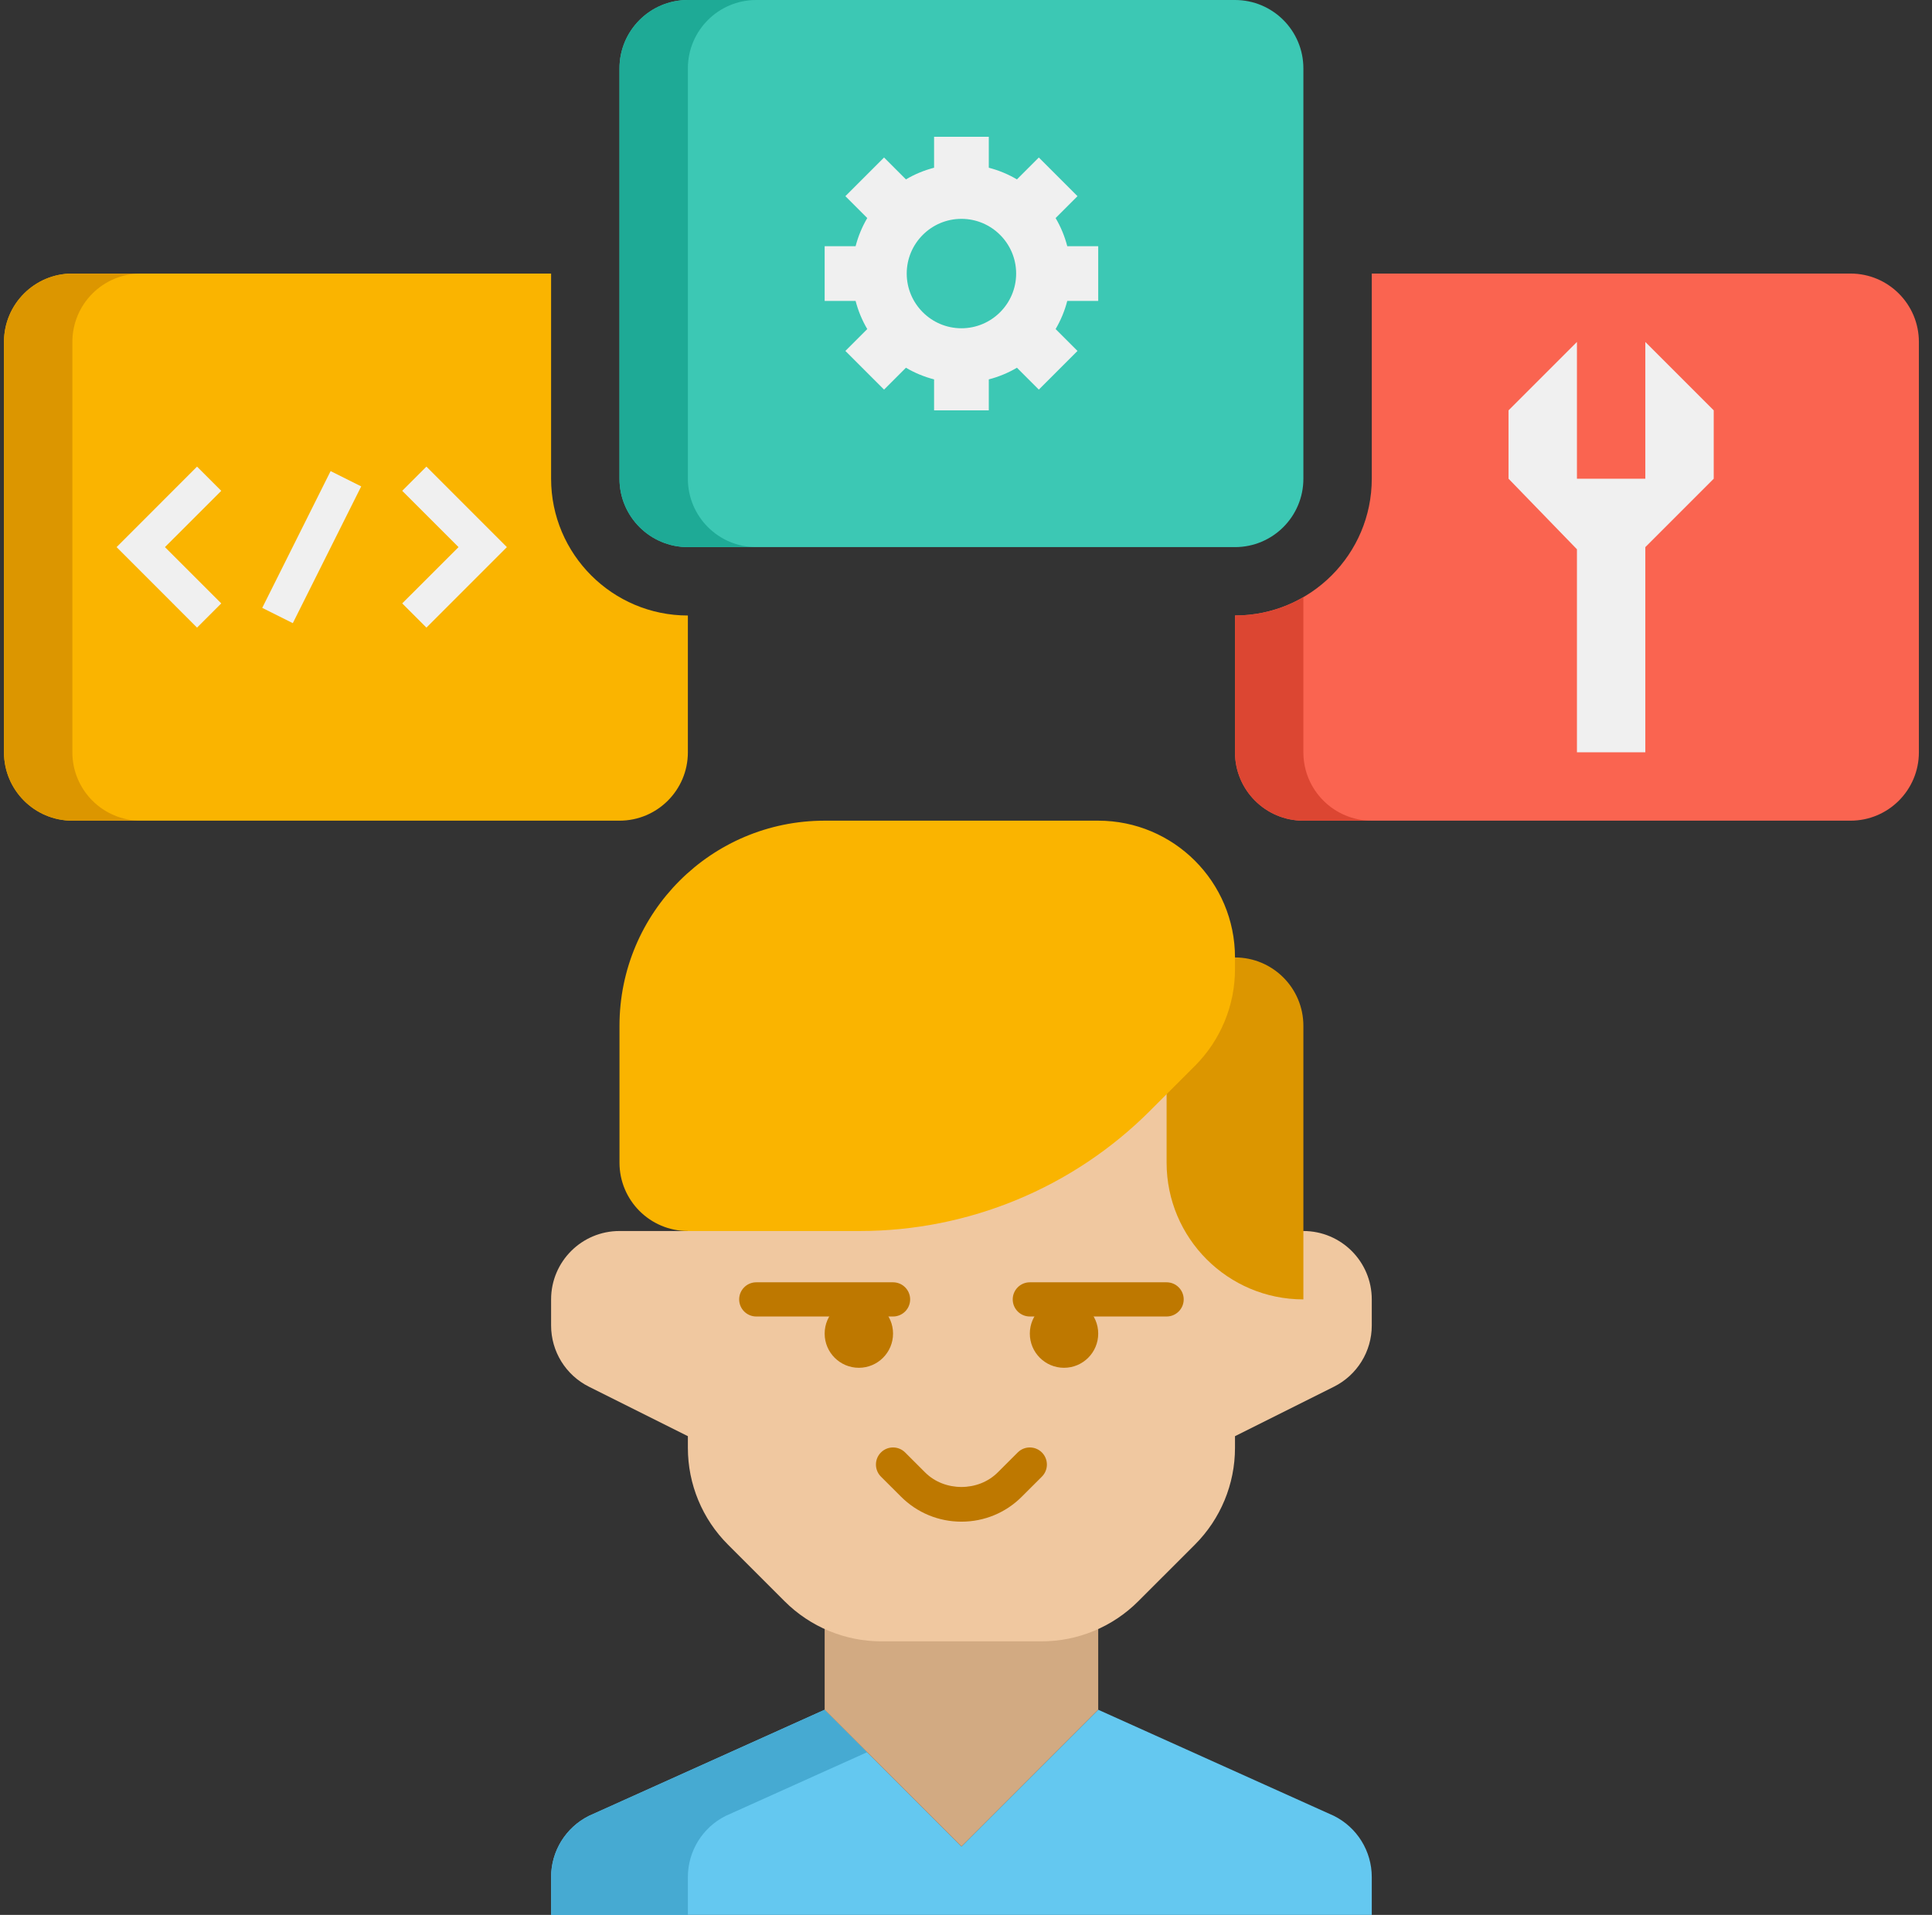
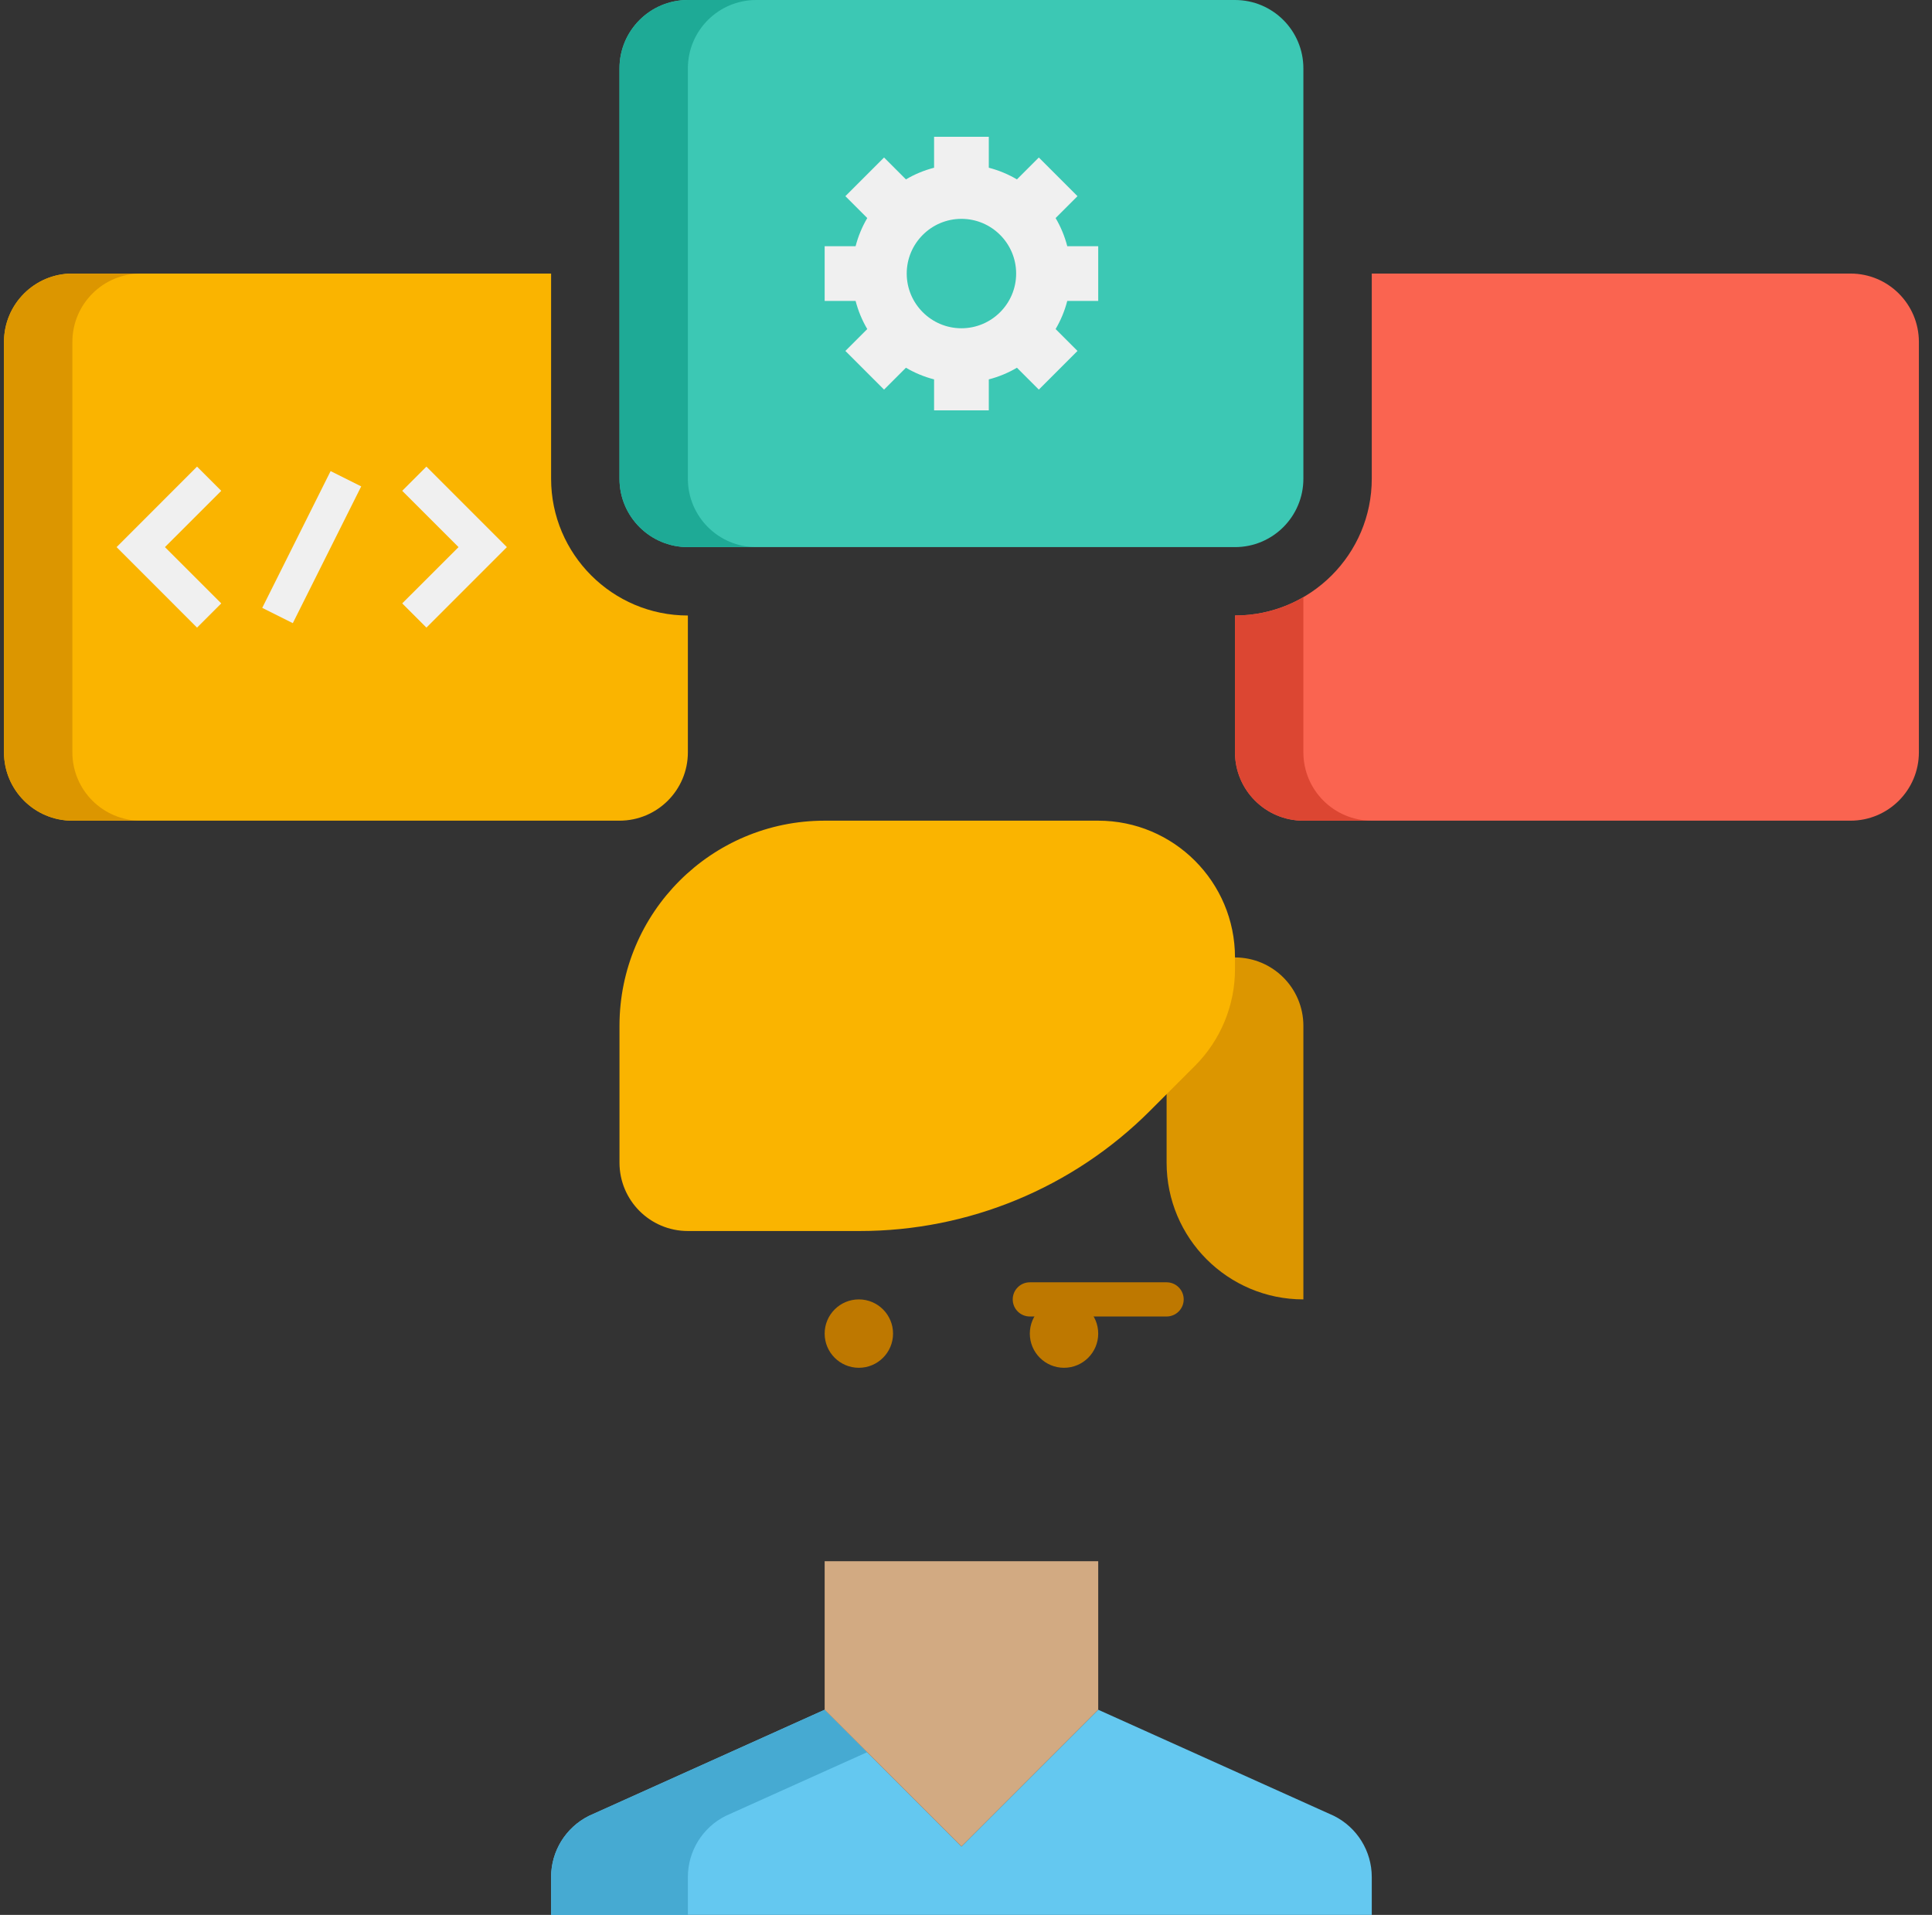
<svg xmlns="http://www.w3.org/2000/svg" width="113" height="112" viewBox="0 0 113 112" fill="none">
  <rect x="0" y="0" width="113" height="112" fill="#333333" stroke="none" />
  <path d="M32.233 28V16H4.233C2.023 16 0.233 17.79 0.233 20V44C0.233 46.21 2.023 48 4.233 48H36.233C38.443 48 40.233 46.21 40.233 44V36C35.821 36 32.233 32.412 32.233 28Z" fill="#FAB400" />
  <path d="M4.233 44V20C4.233 17.79 6.023 16 8.233 16H4.233C2.023 16 0.233 17.79 0.233 20V44C0.233 46.21 2.023 48 4.233 48H8.233C6.023 48 4.233 46.21 4.233 44Z" fill="#DC9600" />
  <path d="M72.233 32H40.233C38.023 32 36.233 30.21 36.233 28V4C36.233 1.79 38.023 0 40.233 0H72.233C74.443 0 76.233 1.79 76.233 4V28C76.233 30.21 74.443 32 72.233 32Z" fill="#3CC8B4" />
  <path d="M40.233 28V4C40.233 1.79 42.023 0 44.233 0H40.233C38.023 0 36.233 1.79 36.233 4V28C36.233 30.21 38.023 32 40.233 32H44.233C42.023 32 40.233 30.21 40.233 28Z" fill="#1EAA96" />
  <path d="M108.233 16H80.233V28C80.233 32.412 76.645 36 72.233 36V44C72.233 46.21 74.023 48 76.233 48H108.233C110.443 48 112.233 46.21 112.233 44V20C112.233 17.79 110.443 16 108.233 16Z" fill="#FA6450" />
  <path d="M76.233 44V34.926C75.051 35.616 73.697 36 72.233 36V44C72.233 46.21 74.023 48 76.233 48H80.233C78.023 48 76.233 46.21 76.233 44Z" fill="#DC4632" />
  <path d="M80.233 112H32.233V109.786C32.233 108.27 33.089 106.886 34.445 106.208L48.233 100L56.233 108L64.233 100L78.021 106.208C79.377 106.886 80.233 108.27 80.233 109.786V112Z" fill="#64C8F0" />
  <path d="M42.445 106.208L50.717 102.484L48.233 100L34.445 106.208C33.089 106.886 32.233 108.27 32.233 109.786V112H40.233V109.786C40.233 108.27 41.089 106.886 42.445 106.208Z" fill="#46AAD2" />
  <path d="M48.233 100V91.314H64.233V100L56.233 108L48.233 100Z" fill="#D2AA82" />
-   <path d="M76.233 72H72.233V60C72.233 57.79 70.443 56 68.233 56H44.233C42.023 56 40.233 57.79 40.233 60V72H36.233C34.023 72 32.233 73.79 32.233 76V77.528C32.233 79.044 33.089 80.428 34.445 81.106L40.233 84V84.686C40.233 86.808 41.075 88.842 42.577 90.342L45.891 93.656C47.391 95.156 49.427 96 51.547 96H60.919C63.041 96 65.075 95.158 66.575 93.656L69.889 90.342C71.389 88.842 72.233 86.806 72.233 84.686V84L78.021 81.106C79.377 80.428 80.233 79.042 80.233 77.528V76C80.233 73.79 78.443 72 76.233 72Z" fill="#F0C8A0" />
  <path d="M76.233 76C71.815 76 68.233 72.418 68.233 68V56H72.233C74.443 56 76.233 57.79 76.233 60V76Z" fill="#DC9600" />
  <path d="M64.233 48H48.233C41.605 48 36.233 53.372 36.233 60V68C36.233 70.21 38.023 72 40.233 72H50.291C56.657 72 62.761 69.472 67.261 64.97L69.889 62.342C71.389 60.842 72.233 58.806 72.233 56.686V56C72.233 51.582 68.651 48 64.233 48Z" fill="#FAB400" />
-   <path d="M52.233 77H44.233C43.681 77 43.233 76.552 43.233 76C43.233 75.448 43.681 75 44.233 75H52.233C52.785 75 53.233 75.448 53.233 76C53.233 76.552 52.785 77 52.233 77Z" fill="#BE7800" />
-   <path d="M56.233 89C54.897 89 53.641 88.48 52.697 87.536L51.525 86.366C51.135 85.976 51.135 85.342 51.525 84.952C51.915 84.562 52.549 84.562 52.939 84.952L54.111 86.122C55.243 87.254 57.221 87.254 58.353 86.122L59.525 84.952C59.915 84.562 60.549 84.562 60.939 84.952C61.329 85.342 61.329 85.976 60.939 86.366L59.767 87.536C58.825 88.48 57.569 89 56.233 89Z" fill="#BE7800" />
  <path d="M50.233 80C51.338 80 52.233 79.105 52.233 78C52.233 76.895 51.338 76 50.233 76C49.129 76 48.233 76.895 48.233 78C48.233 79.105 49.129 80 50.233 80Z" fill="#BE7800" />
  <path d="M68.233 77H60.233C59.681 77 59.233 76.552 59.233 76C59.233 75.448 59.681 75 60.233 75H68.233C68.785 75 69.233 75.448 69.233 76C69.233 76.552 68.785 77 68.233 77Z" fill="#BE7800" />
  <path d="M62.233 80C63.338 80 64.233 79.105 64.233 78C64.233 76.895 63.338 76 62.233 76C61.129 76 60.233 76.895 60.233 78C60.233 79.105 61.129 80 62.233 80Z" fill="#BE7800" />
  <path d="M64.233 17.6V14.4H62.423C62.271 13.814 62.041 13.262 61.741 12.754L63.021 11.474L60.759 9.212L59.479 10.492C58.971 10.192 58.419 9.962 57.833 9.81V8H54.633V9.81C54.047 9.962 53.495 10.192 52.987 10.492L51.707 9.212L49.445 11.474L50.725 12.754C50.425 13.262 50.195 13.814 50.043 14.4H48.233V17.6H50.043C50.195 18.186 50.425 18.738 50.725 19.246L49.445 20.526L51.707 22.788L52.987 21.508C53.495 21.808 54.047 22.038 54.633 22.19V24H57.833V22.19C58.419 22.038 58.971 21.808 59.479 21.508L60.759 22.788L63.021 20.526L61.741 19.246C62.041 18.738 62.271 18.186 62.423 17.6H64.233ZM56.233 19.2C54.469 19.2 53.033 17.764 53.033 16C53.033 14.236 54.469 12.8 56.233 12.8C57.997 12.8 59.433 14.236 59.433 16C59.433 17.764 57.997 19.2 56.233 19.2Z" fill="#F0F0F0" />
  <path d="M11.525 36.708L6.819 32L11.525 27.292L12.941 28.708L9.647 32L12.941 35.292L11.525 36.708Z" fill="#F0F0F0" />
  <path d="M19.337 27.553L15.338 35.553L17.126 36.447L21.126 28.448L19.337 27.553Z" fill="#F0F0F0" />
  <path d="M24.941 36.708L23.525 35.292L26.819 32L23.525 28.708L24.941 27.292L29.647 32L24.941 36.708Z" fill="#F0F0F0" />
-   <path d="M92.233 20L88.233 24V28L92.233 32.126V44H96.233V32L100.233 28V24L96.233 20V28H92.233V20Z" fill="#F0F0F0" />
</svg>